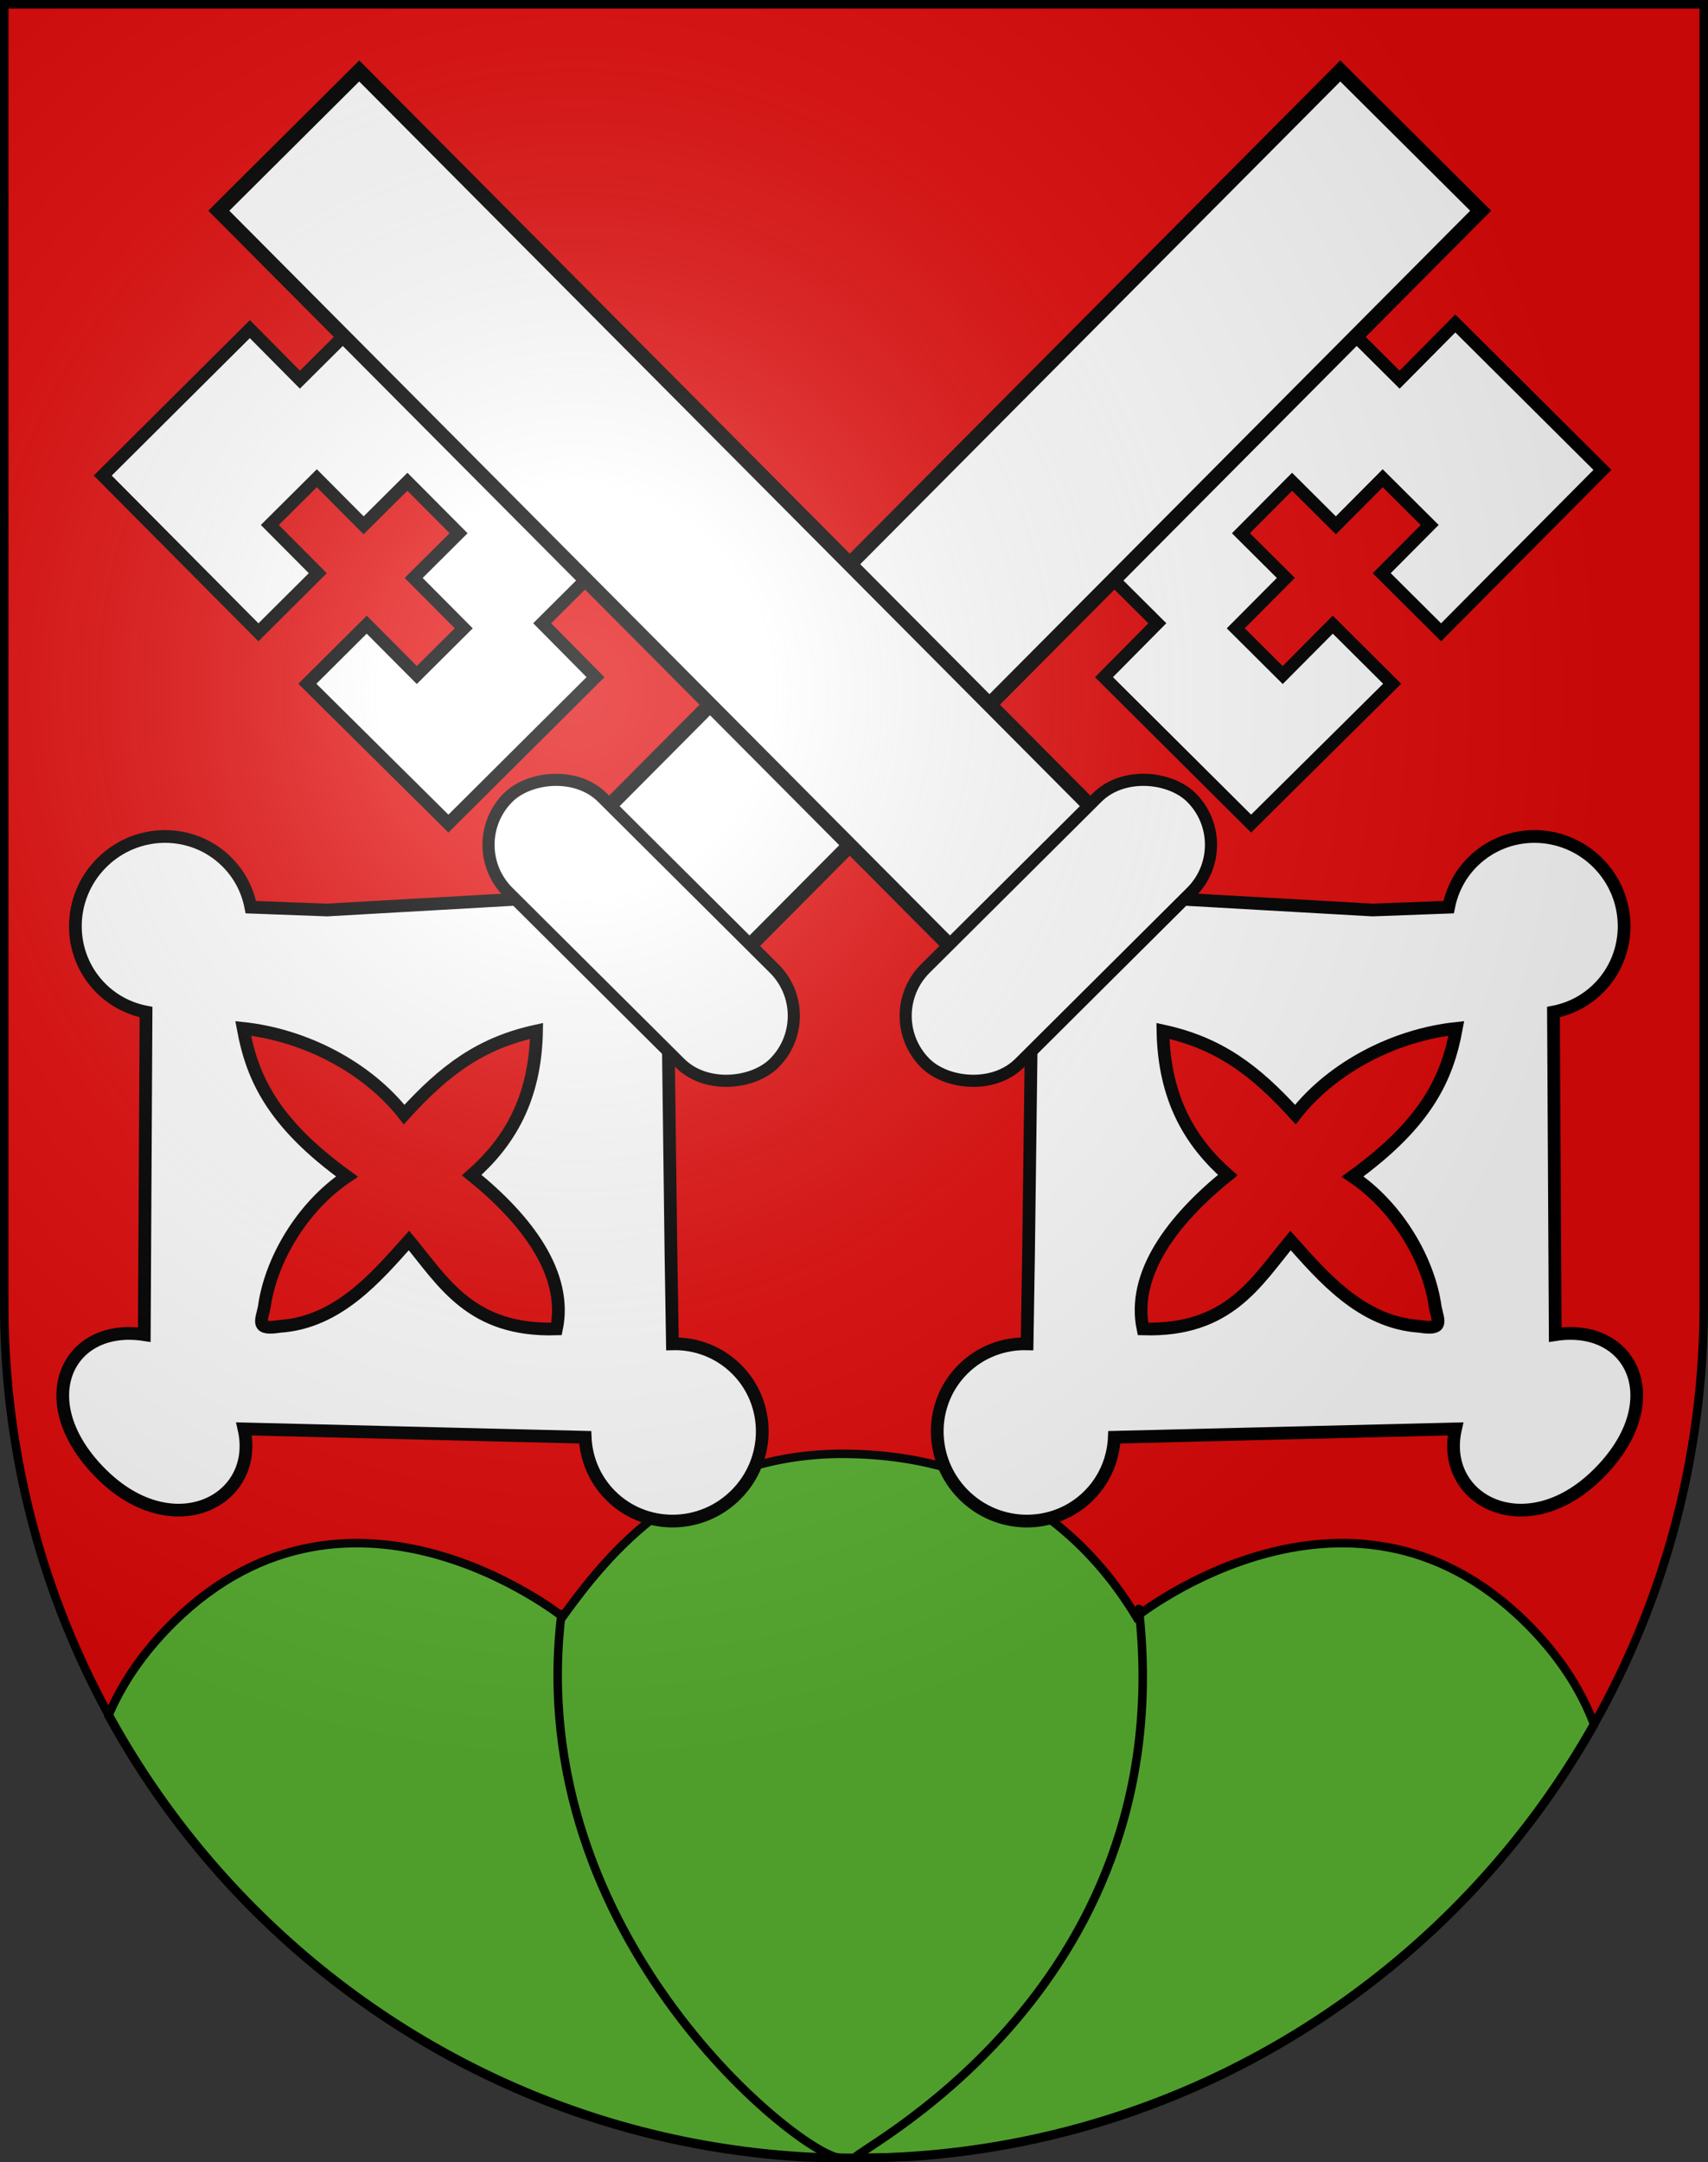
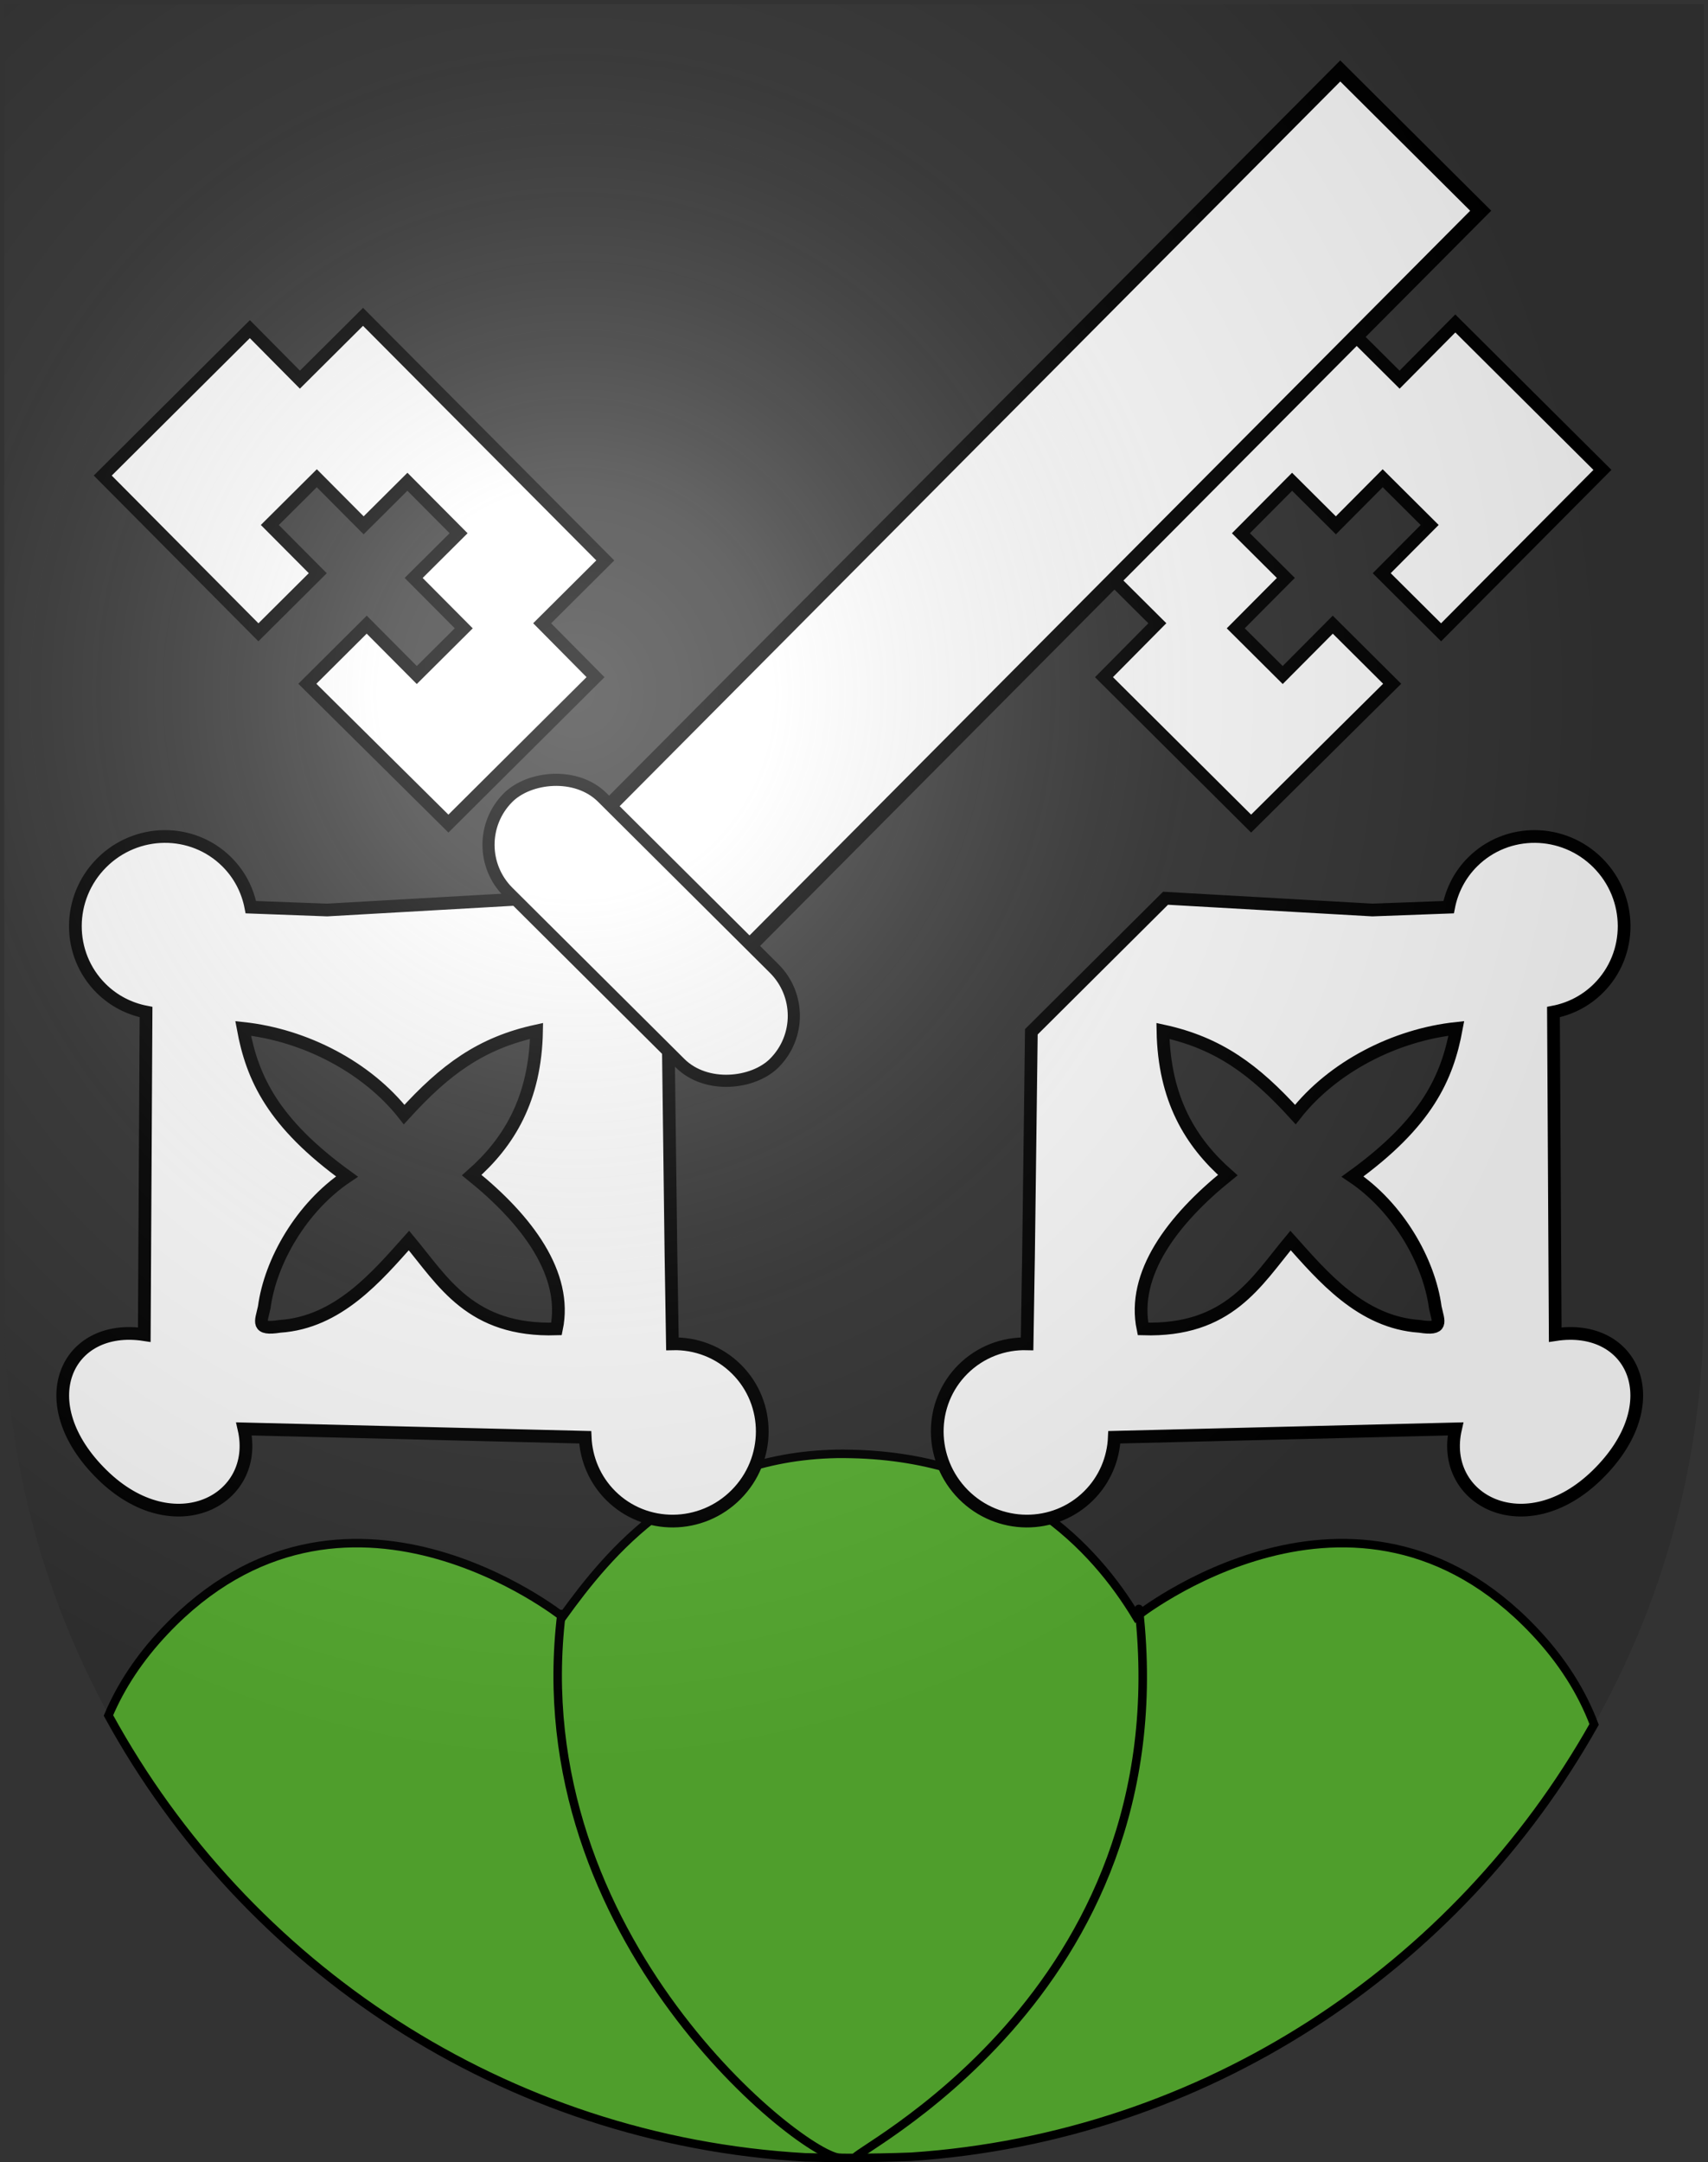
<svg xmlns="http://www.w3.org/2000/svg" xmlns:ns1="http://sodipodi.sourceforge.net/DTD/sodipodi-0.dtd" xmlns:ns2="http://www.inkscape.org/namespaces/inkscape" xmlns:ns4="http://ns.adobe.com/AdobeIllustrator/10.0/" xmlns:xlink="http://www.w3.org/1999/xlink" height="763" width="603" version="1.0" id="svg20" ns1:version="0.32" ns2:version="0.44.1" ns1:docname="District of La Neuveville-coat of arms.svg" ns1:docbase="F:\Mis Documentos\Mis imágenes\Encyclopédie\Escudos de Suiza">
  <rect width="100%" height="100%" fill="#333333" stroke="none" />
  <defs id="defs29">
    <linearGradient id="linearGradient2893">
      <stop style="stop-color:#ffffff;stop-opacity:0.314;" offset="0" id="stop2895" />
      <stop id="stop2897" offset="0.19" style="stop-color:#ffffff;stop-opacity:0.251;" />
      <stop style="stop-color:#6b6b6b;stop-opacity:0.125;" offset="0.6" id="stop2901" />
      <stop style="stop-color:#000000;stop-opacity:0.125;" offset="1" id="stop2899" />
    </linearGradient>
    <linearGradient id="linearGradient2955">
      <stop style="stop-color:white;stop-opacity:0;" offset="0" id="stop2965" />
      <stop style="stop-color:black;stop-opacity:0.646;" offset="1" id="stop2959" />
    </linearGradient>
    <radialGradient ns2:collect="always" xlink:href="#linearGradient2893" id="radialGradient3236" gradientUnits="userSpaceOnUse" gradientTransform="matrix(1.215,1.531577e-24,1.464684e-23,1.267,-839.192,-490.489)" cx="858.042" cy="579.933" fx="858.042" fy="579.933" r="300" />
  </defs>
  <ns1:namedview ns2:window-height="682" ns2:window-width="1024" ns2:pageshadow="2" ns2:pageopacity="0.0" guidetolerance="10.0" gridtolerance="10.0" objecttolerance="10.0" borderopacity="1.0" bordercolor="#666666" pagecolor="#ffffff" id="base" ns2:zoom="0.34154592" ns2:cx="425.12177" ns2:cy="458.05362" ns2:window-x="-4" ns2:window-y="-4" ns2:current-layer="layer2" showgrid="true" />
  <desc id="desc22">Coat of Arms of Canton of Freiburg (Fribourg)</desc>
  <g ns2:groupmode="layer" id="layer1" ns2:label="Fond écu" ns1:insensitive="true">
-     <path id="path1899" d="M 1.5,1.5 L 1.5,460.368 C 1.5,626.678 135.815,761.5 301.5,761.5 C 467.185,761.5 601.5,626.678 601.5,460.368 L 601.5,1.5 L 1.5,1.5 z " style="fill:#e20909;fill-opacity:1" />
-   </g>
+     </g>
  <g ns2:groupmode="layer" id="layer2" ns2:label="Meubles" ns1:insensitive="true">
    <g id="g6545">
      <path id="path4760" d="M 295.349,513.035 C 242.335,514.064 214.784,548.12 198.631,570.504 C 198.631,570.504 121.368,508.862 58.224,575.504 C 49.116,585.116 42.613,595.135 38.287,605.347 C 86.703,693.87 178.132,755.306 284.349,761.285 C 284.391,761.287 284.433,761.283 284.474,761.285 C 289.6,761.423 294.719,761.472 299.881,761.472 C 307.188,761.472 314.486,761.337 321.724,761.066 C 425.292,754.116 514.442,694.428 562.787,608.504 C 558.507,597.196 551.65,586.111 541.6,575.504 C 478.46,508.862 401.162,570.504 401.162,570.504 C 386.528,546.211 357.003,514.25 300.568,513.066 C 298.805,513.029 297.06,513.002 295.349,513.035 z " style="fill:#5ab532;fill-opacity:1;stroke:black;stroke-width:3;stroke-miterlimit:4;stroke-dasharray:none;stroke-opacity:1" />
      <path id="path2005" d="M 302.033,761.472 C 297.141,761.072 417.491,704.843 402.071,567.744" ns4:knockout="Off" style="fill:none;fill-opacity:1;stroke:black;stroke-width:3;stroke-linecap:round;stroke-linejoin:round;stroke-miterlimit:4;stroke-dasharray:none;stroke-opacity:1" ns1:nodetypes="cc" />
      <path id="path2003" d="M 296.796,761.472 C 284.682,761.981 184.264,684.376 198.21,569.548" ns4:knockout="Off" style="fill:none;fill-opacity:1;stroke:black;stroke-width:3;stroke-linecap:round;stroke-linejoin:round;stroke-miterlimit:4;stroke-dasharray:none;stroke-opacity:1" ns1:nodetypes="cs" />
    </g>
    <g id="g5648">
      <g id="g5638" transform="matrix(-0.978,-0.973,-0.973,0.978,894.509,293.179)">
        <path style="fill:white;fill-opacity:1;fill-rule:evenodd;stroke:black;stroke-width:3.255px;stroke-linecap:butt;stroke-linejoin:miter;stroke-opacity:1" d="M 309.928,122.888 L 287.141,122.888 L 287.173,102.637 L 234.066,102.637 L 234.034,161.207 L 255.467,161.207 L 255.467,143.81 L 272.421,143.81 L 272.421,160.801 L 288.224,160.801 L 288.224,179.372 L 272.007,179.372 L 272.007,197.544 L 255.061,197.544 L 255.061,179.372 L 233.628,179.372 L 233.991,230.188 L 287.098,230.188 L 287.141,210.782 L 309.928,210.782 L 309.928,122.888 z " id="path5640" ns1:nodetypes="ccccccccccccccccccccc" />
        <rect style="fill:white;fill-opacity:1;fill-rule:evenodd;stroke:black;stroke-width:3.81;stroke-linecap:square;stroke-linejoin:miter;stroke-miterlimit:4;stroke-dasharray:none;stroke-opacity:1" id="rect5642" width="50.693" height="308.002" x="302.905" y="77.612" />
        <path ns1:nodetypes="cccssscczccssscccccccccccccc" id="path5644" d="M 302.188,373.156 L 261.5,413.031 L 245.125,428.969 C 241.026,424.672 235.268,422 228.906,422 C 216.468,422 206.375,432.221 206.375,444.812 C 206.375,457.404 216.468,467.625 228.906,467.625 C 234.752,467.625 240.088,465.357 244.094,461.656 L 307.5,521.719 C 291.757,531.684 299.132,555.403 324.906,555.625 C 351.199,555.852 358.922,534.526 342.594,522.625 L 400.469,463.812 C 404.035,466.21 408.307,467.625 412.906,467.625 C 425.344,467.625 435.438,457.404 435.438,444.812 C 435.438,432.221 425.344,422 412.906,422 C 408.267,422 403.96,423.439 400.375,425.875 L 386.031,412.625 L 350.625,373.156 L 302.188,373.156 z M 326.219,396.75 C 334.145,409.004 335.853,420.325 335.156,435.812 C 350.442,433.917 367.525,439.315 379.906,449.25 C 369.35,456.554 357.55,461.039 334.344,457.375 C 337.086,471.122 332.963,486.551 325.75,496.031 C 323.68,499.281 323.17,501.654 319.5,496.656 C 309.574,485.384 310.922,469.99 311.562,457.781 C 297.887,459.066 283.912,463.146 268.844,447.188 C 276.68,435.16 293.906,432.7 311.969,434.594 C 311.136,421.976 314.111,409.368 326.219,396.75 z " style="fill:white;fill-opacity:1;fill-rule:evenodd;stroke:black;stroke-width:3.255px;stroke-linecap:butt;stroke-linejoin:miter;stroke-opacity:1" />
        <rect ry="17.077" y="342.547" x="277.298" height="34.155" width="96.186" id="rect5646" style="fill:white;fill-opacity:1;fill-rule:evenodd;stroke:black;stroke-width:3.102;stroke-linecap:square;stroke-linejoin:miter;stroke-miterlimit:4;stroke-dasharray:none;stroke-opacity:1" />
      </g>
      <g transform="matrix(0.978,-0.973,0.973,0.978,-294.509,293.179)" id="g3790">
        <path ns1:nodetypes="ccccccccccccccccccccc" id="path3792" d="M 309.928,122.888 L 287.141,122.888 L 287.178,104.687 L 234.071,104.687 L 234.034,161.207 L 255.467,161.207 L 255.467,143.81 L 272.421,143.81 L 272.421,160.801 L 288.224,160.801 L 288.224,179.372 L 272.007,179.372 L 272.007,197.544 L 255.061,197.544 L 255.061,179.372 L 233.628,179.372 L 233.991,230.188 L 287.098,230.188 L 287.141,210.782 L 309.928,210.782 L 309.928,122.888 z " style="fill:white;fill-opacity:1;fill-rule:evenodd;stroke:black;stroke-width:3.255px;stroke-linecap:butt;stroke-linejoin:miter;stroke-opacity:1" />
-         <rect y="77.612" x="302.905" height="308.002" width="50.693" id="rect3794" style="fill:white;fill-opacity:1;fill-rule:evenodd;stroke:black;stroke-width:3.81;stroke-linecap:square;stroke-linejoin:miter;stroke-miterlimit:4;stroke-dasharray:none;stroke-opacity:1" />
        <path style="fill:white;fill-opacity:1;fill-rule:evenodd;stroke:black;stroke-width:3.255px;stroke-linecap:butt;stroke-linejoin:miter;stroke-opacity:1" d="M 302.188,373.156 L 261.5,413.031 L 245.125,428.969 C 241.026,424.672 235.268,422 228.906,422 C 216.468,422 206.375,432.221 206.375,444.812 C 206.375,457.404 216.468,467.625 228.906,467.625 C 234.752,467.625 240.088,465.357 244.094,461.656 L 307.5,521.719 C 291.757,531.684 299.132,555.403 324.906,555.625 C 351.199,555.852 358.922,534.526 342.594,522.625 L 400.469,463.812 C 404.035,466.21 408.307,467.625 412.906,467.625 C 425.344,467.625 435.438,457.404 435.438,444.812 C 435.438,432.221 425.344,422 412.906,422 C 408.267,422 403.96,423.439 400.375,425.875 L 386.031,412.625 L 350.625,373.156 L 302.188,373.156 z M 326.219,396.75 C 334.145,409.004 335.853,420.325 335.156,435.812 C 350.442,433.917 367.525,439.315 379.906,449.25 C 369.35,456.554 357.55,461.039 334.344,457.375 C 337.086,471.122 332.963,486.551 325.75,496.031 C 323.68,499.281 323.17,501.654 319.5,496.656 C 309.574,485.384 310.922,469.99 311.562,457.781 C 297.887,459.066 283.912,463.146 268.844,447.188 C 276.68,435.16 293.906,432.7 311.969,434.594 C 311.136,421.976 314.111,409.368 326.219,396.75 z " id="path3796" ns1:nodetypes="cccssscczccssscccccccccccccc" />
-         <rect style="fill:white;fill-opacity:1;fill-rule:evenodd;stroke:black;stroke-width:3.102;stroke-linecap:square;stroke-linejoin:miter;stroke-miterlimit:4;stroke-dasharray:none;stroke-opacity:1" id="rect3798" width="96.186" height="34.155" x="277.298" y="342.547" ry="17.077" />
      </g>
    </g>
  </g>
  <g ns2:groupmode="layer" id="layer3" ns2:label="Reflet final" style="display:inline" ns1:insensitive="true">
    <path style="fill:url(#radialGradient3236);fill-opacity:1" d="M 1.5,1.5 L 1.5,460.368 C 1.5,626.679 135.815,761.5 301.5,761.5 C 467.185,761.5 601.5,626.679 601.5,460.368 L 601.5,1.5 L 1.5,1.5 z " id="path2346" />
  </g>
  <g ns2:groupmode="layer" id="layer4" ns2:label="Contour final" style="display:inline" ns1:insensitive="true">
-     <path style="fill:none;fill-opacity:1;stroke:#000000;stroke-width:3;stroke-miterlimit:4;stroke-dasharray:none;stroke-opacity:1" d="M 1.5,1.5 L 1.5,460.368 C 1.5,626.679 135.815,761.5 301.5,761.5 C 467.185,761.5 601.5,626.679 601.5,460.368 L 601.5,1.5 L 1.5,1.5 z " id="path3239" />
-   </g>
+     </g>
</svg>